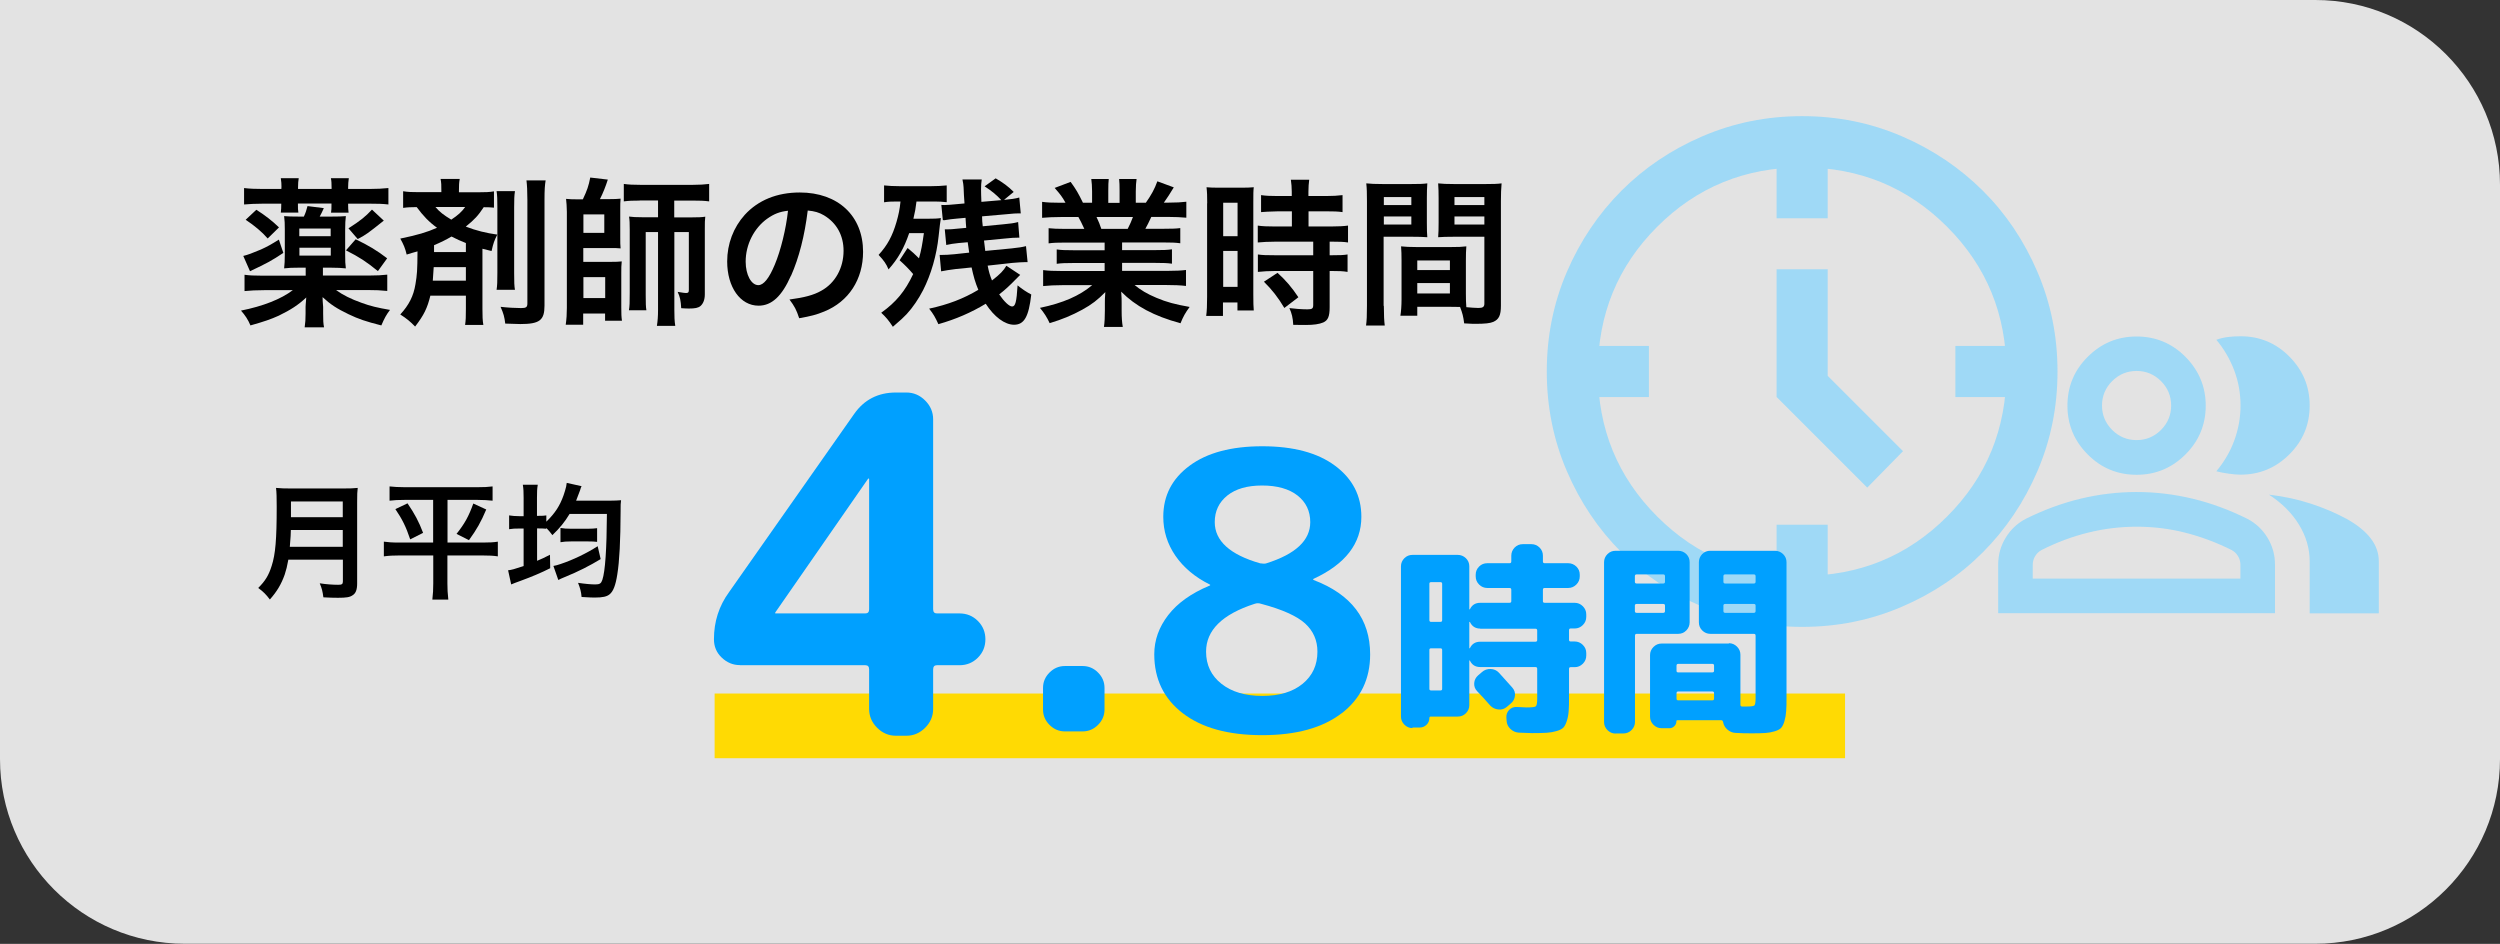
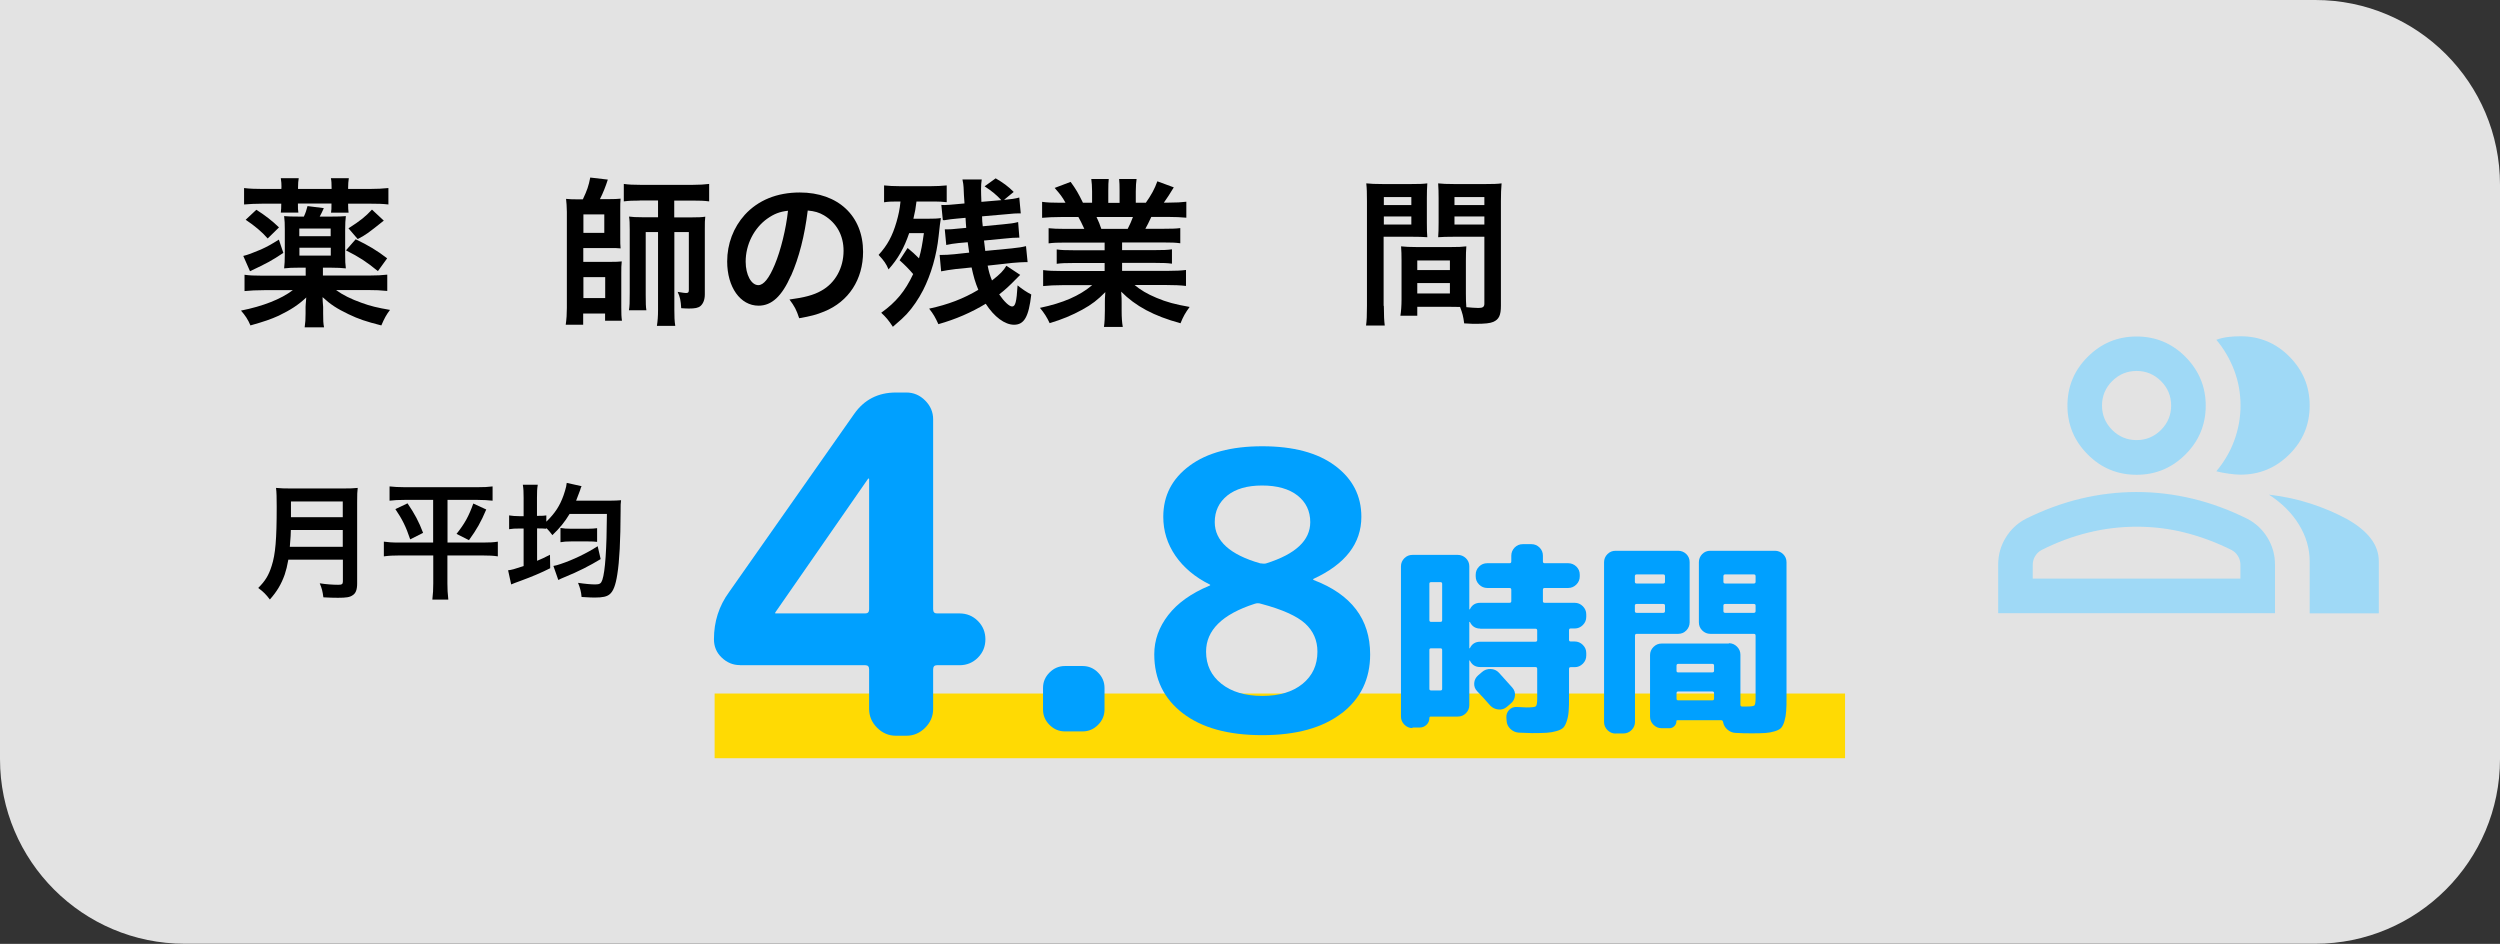
<svg xmlns="http://www.w3.org/2000/svg" id="_レイヤー_2" data-name="レイヤー_2" viewBox="0 0 219.1 82.72">
  <rect x="0" y="0" width="219.1" height="82.72" fill="#333333" stroke="none" />
  <defs>
    <style>
      .cls-1 {
        fill: #fff;
        opacity: .86;
      }

      .cls-2 {
        fill: #00a0ff;
      }

      .cls-3 {
        fill: #ffda03;
      }

      .cls-4 {
        fill: #9fd9f6;
      }
    </style>
  </defs>
  <g id="_レイヤー_1-2" data-name="レイヤー_1">
    <g>
      <path class="cls-1" d="M0,0h202.91c8.94,0,16.19,7.26,16.19,16.19v50.33c0,8.94-7.26,16.19-16.19,16.19H16.19c-8.94,0-16.19-7.26-16.19-16.19V0h0Z" />
      <rect class="cls-3" x="62.63" y="60.78" width="99.07" height="5.67" />
-       <path class="cls-4" d="M163.65,42.74l-7.95-7.95v-11.19h4.48v9.34l6.6,6.6-3.13,3.19ZM155.7,19.13v-4.48h4.48v4.48h-4.48ZM171.37,34.8v-4.48h4.48v4.48h-4.48ZM155.7,50.47v-4.48h4.48v4.48h-4.48ZM140.03,34.8v-4.48h4.48v4.48h-4.48ZM157.94,54.94c-3.1,0-6.01-.59-8.73-1.76s-5.09-2.77-7.11-4.78c-2.01-2.01-3.61-4.38-4.78-7.11-1.17-2.72-1.76-5.63-1.76-8.73s.59-6.01,1.76-8.73c1.17-2.72,2.77-5.09,4.78-7.11,2.01-2.01,4.38-3.61,7.11-4.78s5.63-1.76,8.73-1.76,6.01.59,8.73,1.76,5.09,2.77,7.11,4.78,3.61,4.38,4.78,7.11,1.76,5.63,1.76,8.73-.59,6.01-1.76,8.73-2.77,5.09-4.78,7.11-4.38,3.61-7.11,4.78-5.63,1.76-8.73,1.76ZM157.94,50.47c5,0,9.23-1.73,12.7-5.2s5.2-7.7,5.2-12.7-1.73-9.23-5.2-12.7-7.7-5.2-12.7-5.2-9.23,1.73-12.7,5.2c-3.47,3.47-5.2,7.7-5.2,12.7s1.73,9.23,5.2,12.7c3.47,3.47,7.7,5.2,12.7,5.2Z" />
      <path class="cls-4" d="M175.12,53.74v-4.25c0-.86.22-1.65.66-2.37.44-.72,1.03-1.27,1.76-1.65,1.57-.78,3.16-1.37,4.78-1.76,1.62-.39,3.26-.59,4.93-.59s3.31.2,4.93.59c1.62.39,3.21.98,4.78,1.76.73.38,1.32.93,1.76,1.65s.66,1.51.66,2.37v4.25h-24.27ZM202.42,53.74v-4.55c0-1.11-.31-2.18-.93-3.2s-1.5-1.9-2.64-2.64c1.29.15,2.5.41,3.64.78s2.2.82,3.18,1.35c.91.51,1.61,1.07,2.09,1.69s.72,1.3.72,2.03v4.55h-6.07ZM187.25,41.61c-1.67,0-3.1-.59-4.28-1.78-1.19-1.19-1.78-2.62-1.78-4.28s.59-3.1,1.78-4.28c1.19-1.19,2.62-1.78,4.28-1.78s3.1.59,4.28,1.78,1.78,2.62,1.78,4.28-.59,3.1-1.78,4.28c-1.19,1.19-2.62,1.78-4.28,1.78ZM202.42,35.54c0,1.67-.59,3.1-1.78,4.28-1.19,1.19-2.62,1.78-4.28,1.78-.28,0-.63-.03-1.06-.09s-.78-.13-1.06-.21c.68-.81,1.21-1.71,1.57-2.69s.55-2.01.55-3.07-.18-2.09-.55-3.07-.89-1.88-1.57-2.69c.35-.13.71-.21,1.06-.25s.71-.06,1.06-.06c1.67,0,3.1.59,4.28,1.78s1.78,2.62,1.78,4.28ZM178.15,50.71h18.2v-1.21c0-.28-.07-.53-.21-.76s-.32-.4-.55-.53c-1.36-.68-2.74-1.19-4.13-1.54s-2.79-.51-4.21-.51-2.82.17-4.21.51c-1.39.34-2.77.85-4.13,1.54-.23.13-.41.3-.55.53-.14.23-.21.48-.21.76v1.21ZM187.25,38.57c.83,0,1.55-.3,2.14-.89s.89-1.31.89-2.14-.3-1.55-.89-2.14-1.31-.89-2.14-.89-1.55.3-2.14.89-.89,1.31-.89,2.14.3,1.55.89,2.14,1.31.89,2.14.89Z" />
      <g>
        <path d="M28.31,24.15h3.99c.74,0,1.19-.03,1.64-.08v1.43c-.55-.06-1.04-.08-1.72-.08h-2.77c.57.42,1.33.8,2.24,1.12.76.28,1.39.43,2.49.62-.32.42-.49.73-.76,1.36-1.34-.34-2-.56-2.87-.98-1.02-.49-1.58-.85-2.28-1.5q.01.28.01.34.01.22.04.52v.57c0,.6.01.88.08,1.22h-1.7c.06-.39.08-.73.08-1.22v-.57s.01-.28.06-.83c-.7.66-1.37,1.09-2.42,1.6-.69.31-1.23.5-2.47.85-.22-.52-.46-.88-.83-1.3,1.92-.38,3.52-1.01,4.54-1.79h-2.51c-.69,0-1.2.03-1.72.08v-1.43c.41.06.84.08,1.55.08h3.81v-.7h-.66c-.52,0-.78.01-1.23.06.04-.35.06-.71.06-1.21v-2.21c0-.49-.01-.77-.06-1.16.39.03.62.04,1.25.04h.48c.15-.32.22-.53.32-.92l1.43.18c-.14.31-.21.46-.36.74h1.04c.63,0,.85-.01,1.25-.04-.04.34-.06.67-.06,1.18v2.21c0,.53.01.84.06,1.19-.43-.04-.71-.06-1.25-.06h-.76v.7ZM24.84,22.16c-1.11.73-1.39.88-2.93,1.61l-.59-1.34c.41-.1.78-.24,1.54-.56.53-.24.88-.43,1.58-.87l.39,1.16ZM24.67,16.43c0-.28-.01-.53-.06-.81h1.57c-.04.27-.06.43-.06.81v.13h2.94v-.13c0-.35-.01-.57-.06-.81h1.57c-.04.28-.06.5-.06.81v.13h1.85c.69,0,1.19-.03,1.68-.08v1.44c-.53-.06-.92-.07-1.64-.07h-1.89v.08c0,.31.01.45.04.71h-1.54c.04-.25.04-.36.04-.69v-.11h-2.94v.1c0,.34,0,.45.04.69h-1.54c.03-.28.04-.43.04-.78h-1.64c-.67,0-1.13.03-1.62.07v-1.44c.48.06.98.08,1.67.08h1.6v-.13ZM22.46,18.38c.76.48,1.42.99,1.99,1.55l-.99.97c-.48-.56-1.15-1.12-1.93-1.64l.94-.88ZM28.98,20.7v-.67h-2.75v.67h2.75ZM26.24,22.4h2.75v-.69h-2.75v.69ZM31.17,20.97c1.11.53,1.88.99,2.76,1.67l-.81,1.12c-1.02-.83-1.6-1.21-2.8-1.82l.85-.97ZM33.63,19.34c-1.39,1.11-1.6,1.26-2.28,1.61l-.81-.94c1.05-.67,1.48-1.02,2.06-1.64l1.04.97Z" />
-         <path d="M37.72,25.9c-.27,1.11-.57,1.72-1.34,2.72-.41-.43-.74-.7-1.3-1.06.76-.83,1.16-1.61,1.33-2.65.14-.83.17-1.21.18-2.88-.41.11-.48.14-.95.28-.13-.56-.27-.88-.56-1.4,1.5-.31,2.35-.56,3.22-.95-.7-.5-1.22-1.05-1.78-1.81-.55.01-.76.01-1.19.07v-1.46c.41.07.76.08,1.33.08h2.02v-.11c0-.5,0-.7-.07-1.05h1.68c-.06.32-.07.57-.07,1.04v.13h1.74c.57,0,.92-.01,1.33-.08v1.43c-.31-.03-.52-.04-.9-.04-.48.73-.8,1.08-1.57,1.7.94.36,1.77.56,2.76.7-.27.55-.34.73-.5,1.44-.39-.1-.52-.13-.8-.2v5.25c0,.66.01,1.01.08,1.43h-1.6c.06-.42.07-.69.07-1.42v-1.15h-3.11ZM38.01,23.41c-.03.46-.06.81-.08,1.19h2.9v-1.19h-2.82ZM40.83,21.3c-.49-.2-.78-.32-1.26-.57-.45.27-.92.5-1.53.76v.6h2.79v-.78ZM38.16,18.14c.36.43.73.71,1.39,1.11.59-.39.92-.69,1.22-1.11h-2.61ZM45.13,16.76c-.06.38-.07.73-.07,1.43v5.73c0,.83.01,1.12.07,1.48h-1.61c.06-.39.07-.73.07-1.5v-5.69c0-.74-.01-1.09-.07-1.46h1.61ZM47.82,15.8c-.07.42-.1.84-.1,1.7v9.29c0,1.28-.43,1.61-2.12,1.61-.07,0-.52-.01-1.32-.04-.07-.59-.15-.88-.41-1.47.59.07,1.33.11,1.79.11s.56-.08.56-.42v-9.05c0-.8-.03-1.3-.08-1.72h1.67Z" />
        <path d="M51.09,17.45c.36-.76.5-1.16.64-1.89l1.54.18c-.2.62-.42,1.18-.69,1.71h.87c.38,0,.66-.01.94-.04-.03.29-.03.56-.03.87v2.49c0,.52,0,.71.03,1-.29-.03-.46-.03-.9-.03h-2.37v1.21h2.38c.49,0,.71-.01.99-.04-.04.32-.04.6-.04,1.05v3c0,.53.01.83.06,1.15h-1.48v-.63h-1.92v.98h-1.53c.07-.49.1-.94.1-1.47v-8.43c0-.32-.04-.94-.07-1.13.27.03.6.04.98.04h.49ZM51.13,20.41h1.83v-1.62h-1.83v1.62ZM51.13,26.12h1.91v-1.83h-1.91v1.83ZM56.06,17.58c-.59,0-.94.01-1.39.07v-1.53c.42.06.83.08,1.47.08h4.57c.63,0,.99-.03,1.44-.08v1.53c-.45-.06-.81-.07-1.39-.07h-1.67v1.47h1.6c.5,0,.81-.01,1.12-.06-.04.29-.04.52-.04,1.11v5.7c0,.46-.14.81-.38,1.02-.21.17-.49.22-1.02.22-.21,0-.34-.01-.67-.03-.04-.69-.1-.97-.31-1.43.52.08.59.1.73.1.2,0,.25-.06.25-.27v-5.07h-1.27v6.82c0,.56.01.97.08,1.4h-1.61c.07-.43.1-.85.1-1.4v-6.82h-1.08v5.51c0,.71.01,1.06.06,1.34h-1.53c.06-.38.07-.64.07-1.53v-5.52c0-.59-.01-.83-.06-1.16.32.04.59.06,1.18.06h1.36v-1.47h-1.61Z" />
        <path d="M69.32,24.16c-.8,1.81-1.69,2.63-2.84,2.63-1.6,0-2.75-1.62-2.75-3.88,0-1.54.55-2.98,1.54-4.08,1.18-1.29,2.83-1.96,4.82-1.96,3.36,0,5.55,2.05,5.55,5.2,0,2.42-1.26,4.36-3.4,5.23-.67.28-1.22.42-2.2.59-.24-.74-.41-1.05-.85-1.64,1.29-.17,2.13-.39,2.79-.77,1.22-.67,1.95-2,1.95-3.5,0-1.34-.6-2.44-1.72-3.11-.43-.25-.8-.36-1.42-.42-.27,2.2-.76,4.13-1.46,5.71ZM67.26,19.15c-1.18.84-1.91,2.28-1.91,3.78,0,1.15.49,2.06,1.11,2.06.46,0,.94-.59,1.44-1.79.53-1.26.99-3.15,1.16-4.73-.73.08-1.23.28-1.81.69Z" />
        <path d="M79.55,21.74c.43.35.6.52.99.9.2-.71.28-1.16.43-2.21h-1.29c-.45,1.32-.97,2.24-1.81,3.18-.2-.49-.41-.78-.87-1.27.77-.84,1.21-1.65,1.57-2.89.18-.63.28-1.09.35-1.79h-.32c-.48,0-.77.01-1.12.07v-1.48c.38.04.84.07,1.46.07h2.55c.56,0,1.09-.03,1.48-.07v1.47c-.39-.04-.67-.06-1.05-.06h-1.6c-.08.64-.11.84-.27,1.51h1.25c.55,0,.85-.01,1.16-.06-.06.32-.1.7-.2,1.6-.17,1.64-.66,3.35-1.36,4.72-.39.76-.91,1.53-1.44,2.1-.28.29-.48.49-1.21,1.11-.36-.56-.62-.86-1.02-1.23,1.3-.93,2.09-1.88,2.8-3.39-.38-.45-.74-.81-1.19-1.21l.69-1.06ZM89.41,24.09l-.45.45c-.48.49-.88.87-1.39,1.26.43.63.88,1.06,1.13,1.06.29,0,.39-.39.48-1.85.39.32.81.6,1.2.8-.22,1.95-.62,2.65-1.51,2.65-.81,0-1.74-.69-2.48-1.84-1.27.77-2.63,1.36-4.15,1.79-.27-.59-.43-.88-.81-1.36,1.67-.36,3-.87,4.31-1.65-.28-.67-.42-1.18-.59-1.96l-1.4.14c-.5.06-.91.13-1.27.2l-.13-1.44h.25c.32,0,.46-.01,1.04-.06l1.3-.14q-.06-.38-.13-.91l-.8.07c-.41.04-.78.1-1.08.17l-.13-1.37h.2c.2,0,.56-.01.91-.06l.77-.07q0-.14-.03-.38c-.01-.25-.01-.31-.03-.5l-.77.07c-.36.03-.74.08-.9.11-.11.01-.17.03-.18.03-.06,0-.08,0-.14-.01l-.13-1.33c.14.01.22.01.25.01.25,0,.59-.03,1.01-.07l.77-.07q-.06-.77-.08-1.41-.01-.27-.1-.69h1.69c-.04.25-.06.52-.06.84,0,.12.01.77.03,1.12l1.75-.15c-.43-.46-.85-.81-1.47-1.21l.97-.7c.64.37,1.11.71,1.58,1.19l-.84.69h.07c.48-.04.95-.11,1.26-.2l.13,1.39h-.17c-.24,0-.46.01-1.15.08l-2.07.18c.01.41.01.45.06.87l1.77-.17c.66-.06.95-.1,1.33-.2l.11,1.37h-.17c-.28,0-.46.01-1.16.08l-1.77.17c.06.49.08.67.11.91l2.3-.22c.66-.07.91-.11,1.27-.2l.14,1.4h-.15c-.28,0-.7.03-1.18.07l-2.17.24c.11.56.2.86.38,1.3.71-.55,1.02-.87,1.26-1.29l1.18.78Z" />
        <path d="M93.34,21.26c-.64,0-1.01.01-1.44.07v-1.33c.39.04.76.06,1.44.06h1.69c-.21-.45-.36-.77-.52-1.04h-1.51c-.69,0-1.22.03-1.67.07v-1.4c.43.06.88.08,1.6.08h.45c-.27-.49-.43-.71-.95-1.3l1.4-.53c.48.66.67.99,1.08,1.83h.8v-.99c0-.42-.03-.81-.07-1.09h1.53c-.03.25-.04.56-.04,1.04v1.05h.99v-1.05c0-.45-.01-.77-.04-1.04h1.53c-.04.27-.07.64-.07,1.09v.99h.88c.49-.7.76-1.19,1.01-1.88l1.44.53c-.34.56-.56.91-.87,1.34h.39c.73,0,1.16-.03,1.58-.08v1.4c-.43-.04-.98-.07-1.67-.07h-1.4c-.27.56-.32.69-.52,1.04h1.62c.69,0,1.04-.01,1.44-.06v1.33c-.43-.06-.78-.07-1.44-.07h-3.66v.67h2.93c.63,0,1.05-.01,1.44-.07v1.26c-.39-.06-.83-.07-1.44-.07h-2.93v.7h3.91c.8,0,1.29-.03,1.69-.08v1.4c-.52-.06-1.04-.08-1.68-.08h-2.82c.48.41,1.11.79,1.91,1.12.9.38,1.62.57,2.91.8-.39.53-.56.84-.8,1.43-2.35-.64-3.94-1.5-5.2-2.77.04.53.04.66.04.99v.69c0,.59.03,1.02.1,1.41h-1.65c.06-.41.08-.87.08-1.43v-.67c0-.32,0-.38.04-.95-.66.67-1.18,1.08-2.02,1.54-.9.49-1.75.85-2.86,1.18-.22-.49-.49-.91-.85-1.34,2.04-.43,3.46-1.05,4.58-1.99h-2.61c-.66,0-1.16.03-1.69.08v-1.4c.45.06.92.08,1.68.08h3.71v-.7h-2.77c-.62,0-1.04.01-1.43.07v-1.26c.39.06.8.07,1.43.07h2.77v-.67h-3.5ZM98.83,20.06c.21-.41.32-.66.46-1.04h-3.19c.2.42.28.63.42,1.04h2.31Z" />
-         <path d="M105.8,17.82c0-.63-.01-.99-.06-1.41.31.03.57.04,1.23.04h1.69c.63,0,.88-.01,1.22-.04-.04.32-.04.57-.04,1.39v8.01c0,.74.01,1.05.04,1.4h-1.43v-.7h-1.27v1.18h-1.47c.06-.43.08-.92.08-1.67v-8.2ZM107.2,20.7h1.26v-2.93h-1.26v2.93ZM107.2,25.14h1.26v-3.15h-1.26v3.15ZM112.02,18.52q-1.16.03-1.5.07v-1.49c.39.06.84.08,1.46.08h1.23v-.38c0-.39-.03-.7-.08-1.05h1.61c-.04.32-.07.62-.07,1.05v.38h1.53c.6,0,1.06-.03,1.46-.08v1.49c-.39-.06-.81-.07-1.44-.07h-1.54v1.33h1.93c.67,0,1.18-.03,1.53-.08v1.48c-.38-.06-.76-.07-1.37-.07h-.24v1.19h.18c.67,0,1.05-.01,1.39-.07v1.53c-.41-.07-.76-.08-1.39-.08h-.18v3.17c0,.81-.14,1.15-.56,1.34-.35.15-.84.22-1.54.22q-.13,0-1.09-.01c-.03-.6-.13-1.02-.34-1.47.35.05,1.08.11,1.57.11.43,0,.52-.07.52-.38v-2.98h-3.35c-.52,0-1.05.03-1.5.08v-1.53c.36.06.8.07,1.53.07h3.32v-1.19h-3.32c-.59,0-1.11.03-1.54.07v-1.48c.35.06.88.08,1.55.08h1.44v-1.33h-1.19ZM112.56,26.99c-.56-.94-1.09-1.61-1.79-2.3l1.19-.78c.69.62,1.25,1.26,1.83,2.14l-1.23.94Z" />
        <path d="M121.28,26.81c0,.84.03,1.34.08,1.72h-1.64c.06-.42.08-.87.08-1.74v-9.15c0-.73-.01-1.12-.06-1.57.39.04.76.06,1.44.06h2.48c.73,0,1.05-.01,1.43-.06-.03.45-.04.76-.04,1.3v2.14c0,.64.01.97.04,1.28-.36-.03-.8-.04-1.29-.04h-2.54v6.05ZM121.28,17.97h2.41v-.7h-2.41v.7ZM121.28,19.68h2.41v-.71h-2.41v.71ZM128.47,25.7c0,.53.01.85.04,1.22.31.03.81.07,1.06.07.39,0,.52-.1.52-.38v-5.86h-2.76c-.49,0-.94.01-1.29.04.03-.41.04-.67.04-1.28v-2.14c0-.48-.01-.87-.04-1.3.38.04.71.06,1.43.06h2.69c.7,0,1.05-.01,1.44-.06-.04.5-.06.85-.06,1.55v9.17c0,.84-.17,1.2-.67,1.42-.29.12-.71.17-1.58.17-.2,0-.25,0-.97-.04-.08-.63-.15-.88-.36-1.44-.41-.01-.67-.01-.78-.01h-2.97v.78h-1.48c.06-.34.1-.9.1-1.4v-3.42c0-.49-.01-.88-.04-1.26.41.04.73.06,1.3.06h3.12c.59,0,.9-.01,1.3-.06-.03.36-.04.71-.04,1.26v2.84ZM124.21,23.67h2.86v-.84h-2.86v.84ZM124.21,25.72h2.86v-.91h-2.86v.91ZM127.47,17.97h2.62v-.7h-2.62v.7ZM127.47,19.68h2.62v-.71h-2.62v.71Z" />
      </g>
      <g>
        <path class="cls-2" d="M123.79,63.81c-.27,0-.51-.1-.71-.3-.2-.2-.3-.44-.3-.71v-13.17c0-.27.1-.51.3-.71.2-.2.44-.29.71-.29h3.97c.27,0,.51.1.71.29.2.2.3.43.3.71v3.77s.03.01.05,0c.18-.38.48-.57.91-.57h2.56c.11,0,.16-.05.16-.14v-1c0-.11-.05-.16-.16-.16h-1.95c-.27,0-.51-.1-.71-.3-.2-.2-.3-.44-.3-.71v-.16c0-.27.1-.51.3-.71.2-.2.44-.29.71-.29h1.95c.11,0,.16-.05.16-.16v-.5c0-.27.1-.51.29-.71.2-.2.43-.3.71-.3h.77c.27,0,.51.1.71.3.2.2.29.44.29.71v.5c0,.11.05.16.16.16h2.06c.27,0,.51.1.71.29.2.2.3.43.3.71v.16c0,.27-.1.51-.3.71-.2.2-.44.3-.71.3h-2.06c-.11,0-.16.05-.16.16v1c0,.09.05.14.16.14h2.63c.27,0,.51.1.71.3.2.2.3.44.3.71v.23c0,.27-.1.51-.3.71s-.44.3-.71.3h-.36c-.1,0-.14.05-.14.16v.84c0,.09.05.14.14.14h.36c.27,0,.51.1.71.3.2.2.3.44.3.71v.23c0,.27-.1.51-.3.71-.2.2-.44.3-.71.3h-.36c-.1,0-.14.05-.14.16v2.36c0,.56,0,1-.03,1.3-.02.31-.07.6-.16.88s-.19.48-.31.6c-.12.12-.32.22-.59.3s-.56.13-.87.15c-.3.02-.73.03-1.28.03-.11,0-.49-.01-1.16-.04-.29-.02-.53-.13-.74-.33s-.32-.44-.33-.72l-.02-.25c-.02-.27.06-.51.25-.7s.42-.27.7-.25c.48.02.74.04.79.04.48,0,.76-.03.84-.1.08-.07.12-.29.12-.67v-2.61c0-.11-.05-.16-.16-.16h-4.83c-.43,0-.73-.19-.91-.57-.02-.01-.04-.01-.05,0v3.91c0,.27-.1.51-.3.71-.2.2-.44.29-.71.29h-2.36c-.08,0-.13.04-.13.12,0,.24-.08.44-.25.6-.17.16-.36.24-.59.24h-.64ZM125.27,51.16v3.18c0,.11.05.16.14.16h.84c.1,0,.14-.05.14-.16v-3.18c0-.09-.05-.14-.14-.14h-.84c-.1,0-.14.05-.14.14ZM125.27,56.96v3.41c0,.09.05.14.14.14h.84c.1,0,.14-.05.14-.14v-3.41c0-.09-.05-.14-.14-.14h-.84c-.1,0-.14.05-.14.14ZM129.74,55.09c-.43,0-.73-.19-.91-.57-.01-.01-.02-.02-.04-.02s-.02.01-.02.04v2.27s.03.01.05,0c.18-.38.48-.57.91-.57h4.83c.11,0,.16-.05.16-.14v-.84c0-.11-.05-.16-.16-.16h-4.83ZM132.53,60.25c.19.21.27.46.24.73-.03.27-.15.5-.37.68l-.34.29c-.21.18-.46.26-.74.23s-.52-.14-.71-.34c-.37-.43-.76-.85-1.16-1.27-.19-.2-.27-.44-.25-.71.02-.27.14-.49.34-.67l.34-.29c.21-.19.47-.28.76-.27s.53.12.72.32c.27.3.66.73,1.16,1.29Z" />
        <path class="cls-2" d="M141.59,64.29c-.27,0-.51-.1-.71-.3-.2-.2-.3-.44-.3-.71v-14.01c0-.27.1-.51.3-.71.2-.2.44-.29.71-.29h5.49c.27,0,.51.1.71.29.2.2.29.43.29.71v5.27c0,.27-.1.51-.29.71-.2.2-.43.3-.71.3h-3.63c-.11,0-.16.05-.16.16v7.56c0,.27-.1.51-.3.71-.2.2-.44.3-.71.3h-.68ZM143.28,50.5v.48c0,.11.05.16.16.16h2.32c.11,0,.16-.05.16-.16v-.48c0-.11-.05-.16-.16-.16h-2.32c-.11,0-.16.05-.16.16ZM143.28,53.07v.48c0,.11.05.16.16.16h2.32c.11,0,.16-.05.16-.16v-.48c0-.09-.05-.14-.16-.14h-2.32c-.11,0-.16.05-.16.14ZM151.52,56.37c.27,0,.51.1.71.3.2.2.3.44.3.71v4.38c0,.11.05.16.16.16h.36c.39,0,.63-.03.7-.09.07-.06.11-.27.11-.62v-5.5c0-.11-.05-.16-.16-.16h-3.81c-.27,0-.51-.1-.71-.3-.2-.2-.29-.44-.29-.71v-5.27c0-.27.1-.51.29-.71.2-.2.43-.29.71-.29h5.67c.27,0,.51.1.71.29.2.2.3.43.3.71v11.76c0,.55,0,.98-.03,1.29-.02.31-.07.6-.15.88-.08.27-.18.47-.29.59-.11.12-.3.22-.56.3-.26.08-.54.13-.82.15-.29.02-.69.03-1.2.03s-.99-.01-1.43-.04c-.26-.01-.49-.11-.7-.29s-.33-.4-.38-.66c-.02-.11-.08-.16-.16-.16h-3.84c-.06,0-.09.03-.09.09,0,.17-.06.31-.18.43s-.26.18-.41.18h-.71c-.27,0-.51-.1-.71-.3-.2-.2-.3-.44-.3-.71v-5.4c0-.27.1-.51.3-.71.2-.2.44-.3.71-.3h5.9ZM150.22,58.79v-.45c0-.11-.05-.16-.16-.16h-2.97c-.11,0-.16.05-.16.16v.45c0,.1.05.14.16.14h2.97c.11,0,.16-.05.16-.14ZM150.22,61.22v-.46c0-.11-.05-.16-.16-.16h-2.97c-.11,0-.16.05-.16.16v.46c0,.11.05.16.16.16h2.97c.11,0,.16-.05.16-.16ZM151.04,50.5v.48c0,.11.05.16.16.16h2.5c.11,0,.16-.05.16-.16v-.48c0-.11-.05-.16-.16-.16h-2.5c-.11,0-.16.05-.16.16ZM153.7,53.71c.11,0,.16-.05.16-.16v-.48c0-.09-.05-.14-.16-.14h-2.5c-.11,0-.16.05-.16.14v.48c0,.11.05.16.16.16h2.5Z" />
      </g>
      <g>
        <path class="cls-2" d="M64.84,58.29c-.6,0-1.13-.22-1.59-.66s-.68-.97-.68-1.61c0-1.54.44-2.91,1.32-4.12l10.96-15.61c.88-1.26,2.1-1.89,3.67-1.89h.91c.63,0,1.18.23,1.65.7.47.47.7,1.02.7,1.65v16.64c0,.25.11.37.33.37h1.98c.63,0,1.17.22,1.61.66.44.44.66.98.66,1.61s-.22,1.17-.66,1.61c-.44.44-.98.66-1.61.66h-1.98c-.22,0-.33.12-.33.37v3.46c0,.63-.23,1.18-.7,1.65-.47.47-1.02.7-1.65.7h-.91c-.63,0-1.18-.23-1.65-.7-.47-.47-.7-1.02-.7-1.65v-3.46c0-.25-.11-.37-.33-.37h-11ZM67.97,53.64s0,.04-.02.04-.02.01-.02.04c0,.03.01.04.04.04h7.87c.22,0,.33-.12.33-.37v-11.41s-.01-.04-.04-.04h-.04l-8.12,11.7Z" />
        <path class="cls-2" d="M93.33,64.1c-.52,0-.97-.19-1.35-.57s-.57-.83-.57-1.35v-1.89c0-.52.19-.97.57-1.35s.83-.57,1.35-.57h1.55c.52,0,.97.19,1.35.57s.57.83.57,1.35v1.89c0,.52-.19.97-.57,1.35s-.83.57-1.35.57h-1.55Z" />
        <path class="cls-2" d="M117.58,62.51c-1.67,1.28-3.98,1.92-6.96,1.92s-5.29-.64-6.96-1.92-2.5-3.01-2.5-5.17c0-1.24.41-2.38,1.22-3.43s2.01-1.91,3.61-2.58c.04,0,.07-.02.07-.07,0-.02-.01-.03-.03-.03-1.31-.65-2.31-1.5-3.02-2.53-.71-1.04-1.06-2.17-1.06-3.41,0-1.85.77-3.34,2.3-4.47,1.53-1.14,3.66-1.71,6.38-1.71s4.85.57,6.38,1.71c1.53,1.14,2.3,2.63,2.3,4.47,0,2.34-1.4,4.15-4.19,5.44-.02,0-.03.02-.03.07,0,.02.01.03.03.03,3.31,1.26,4.96,3.43,4.96,6.52,0,2.16-.83,3.88-2.5,5.17ZM109.95,52.92c-2.84.92-4.25,2.32-4.25,4.19,0,1.17.45,2.11,1.35,2.82.9.71,2.09,1.06,3.58,1.06s2.66-.35,3.53-1.06c.87-.71,1.3-1.65,1.3-2.82,0-.99-.36-1.81-1.08-2.47-.72-.65-2-1.23-3.85-1.72-.2-.07-.39-.07-.57,0ZM110.62,42.55c-1.31,0-2.32.29-3.06.88-.73.59-1.1,1.36-1.1,2.33,0,1.64,1.33,2.85,3.98,3.61.25.04.43.04.54,0,2.57-.81,3.85-2.01,3.85-3.61,0-.97-.37-1.74-1.11-2.33-.74-.58-1.78-.88-3.11-.88Z" />
      </g>
      <g>
        <path d="M25.27,49.05c-.1.56-.19.92-.32,1.31-.3.84-.67,1.47-1.3,2.18-.32-.43-.59-.7-1.02-1.01.62-.62.92-1.11,1.18-1.94.33-1.02.44-2.31.44-5.17,0-.79-.01-1.28-.06-1.66.43.04.73.05,1.29.05h4.59c.6,0,.9-.01,1.28-.05-.04.3-.05.59-.05,1.24v7.13c0,.55-.12.87-.4,1.04-.24.17-.55.22-1.28.22-.35,0-.72-.01-1.28-.04-.07-.53-.13-.78-.32-1.23.56.09,1.17.13,1.62.13.33,0,.41-.06.41-.3v-1.9h-4.77ZM30.04,47.92v-1.47h-4.55c0,.34-.02.58-.09,1.47h4.64ZM30.04,45.33v-1.38h-4.54v1.38h4.54Z" />
        <path d="M35.49,43.81c-.57,0-.94.02-1.35.07v-1.25c.41.04.76.07,1.38.07h6.27c.63,0,.98-.02,1.38-.07v1.25c-.41-.04-.77-.07-1.34-.07h-2.61v3.74h3.1c.6,0,.94-.02,1.31-.08v1.29c-.37-.06-.8-.08-1.39-.08h-3.03v2.45c0,.45.02.92.08,1.42h-1.4c.06-.5.08-.91.08-1.42v-2.45h-2.94c-.53,0-.96.02-1.39.08v-1.29c.37.05.69.08,1.35.08h2.97v-3.74h-2.48ZM35.72,44.12c.63.93.98,1.58,1.36,2.58l-1.13.57c-.37-1.11-.7-1.77-1.3-2.65l1.07-.51ZM42.62,44.64c-.47,1.11-.84,1.76-1.52,2.7l-1.09-.55c.71-.89,1.07-1.54,1.47-2.66l1.13.52Z" />
        <path d="M45.89,43.65c0-.54-.01-.8-.07-1.17h1.31c-.06.36-.07.59-.07,1.16v1.57h.09c.4,0,.55-.01.73-.04v.55c.76-.74,1.18-1.38,1.51-2.31.07-.2.19-.58.23-.78,0-.02.01-.09.03-.21,0-.01.01-.04.02-.1l1.3.29c-.06.11-.07.14-.13.35-.11.3-.26.7-.35.92h2.92c.41,0,.8-.02,1.02-.04-.04.26-.04.43-.04.97-.01,2.58-.1,4.36-.29,5.53-.15.97-.36,1.5-.68,1.75-.24.2-.62.28-1.27.28-.26,0-.35,0-1.18-.05-.04-.46-.12-.76-.31-1.24.58.09,1.16.14,1.5.14.4,0,.52-.08.63-.4.25-.75.38-2.67.4-5.78h-3.27c-.43.71-.85,1.23-1.51,1.86-.23-.31-.32-.41-.53-.63v.07c-.24-.02-.41-.03-.81-.03v2.84c.43-.18.61-.26,1.13-.53l.02,1.18c-.79.4-1.63.75-2.53,1.08-.58.21-.59.22-.89.34l-.27-1.24c.3-.03.54-.1,1.36-.37v-3.29h-.32c-.44,0-.66.01-.95.06v-1.21c.26.04.53.07.95.07h.32v-1.56ZM52.64,49c-.96.58-1.95,1.09-3.16,1.58-.27.12-.37.15-.55.25l-.43-1.23c.21-.03.38-.09.63-.17,1.08-.36,2.27-.93,3.25-1.56l.26,1.12ZM49.12,46.27c.29.05.53.07.95.07h1.42c.36,0,.62-.02.84-.05v1.2c-.2-.03-.45-.04-.83-.04h-1.43c-.42,0-.68.02-.95.07v-1.23Z" />
      </g>
    </g>
  </g>
</svg>